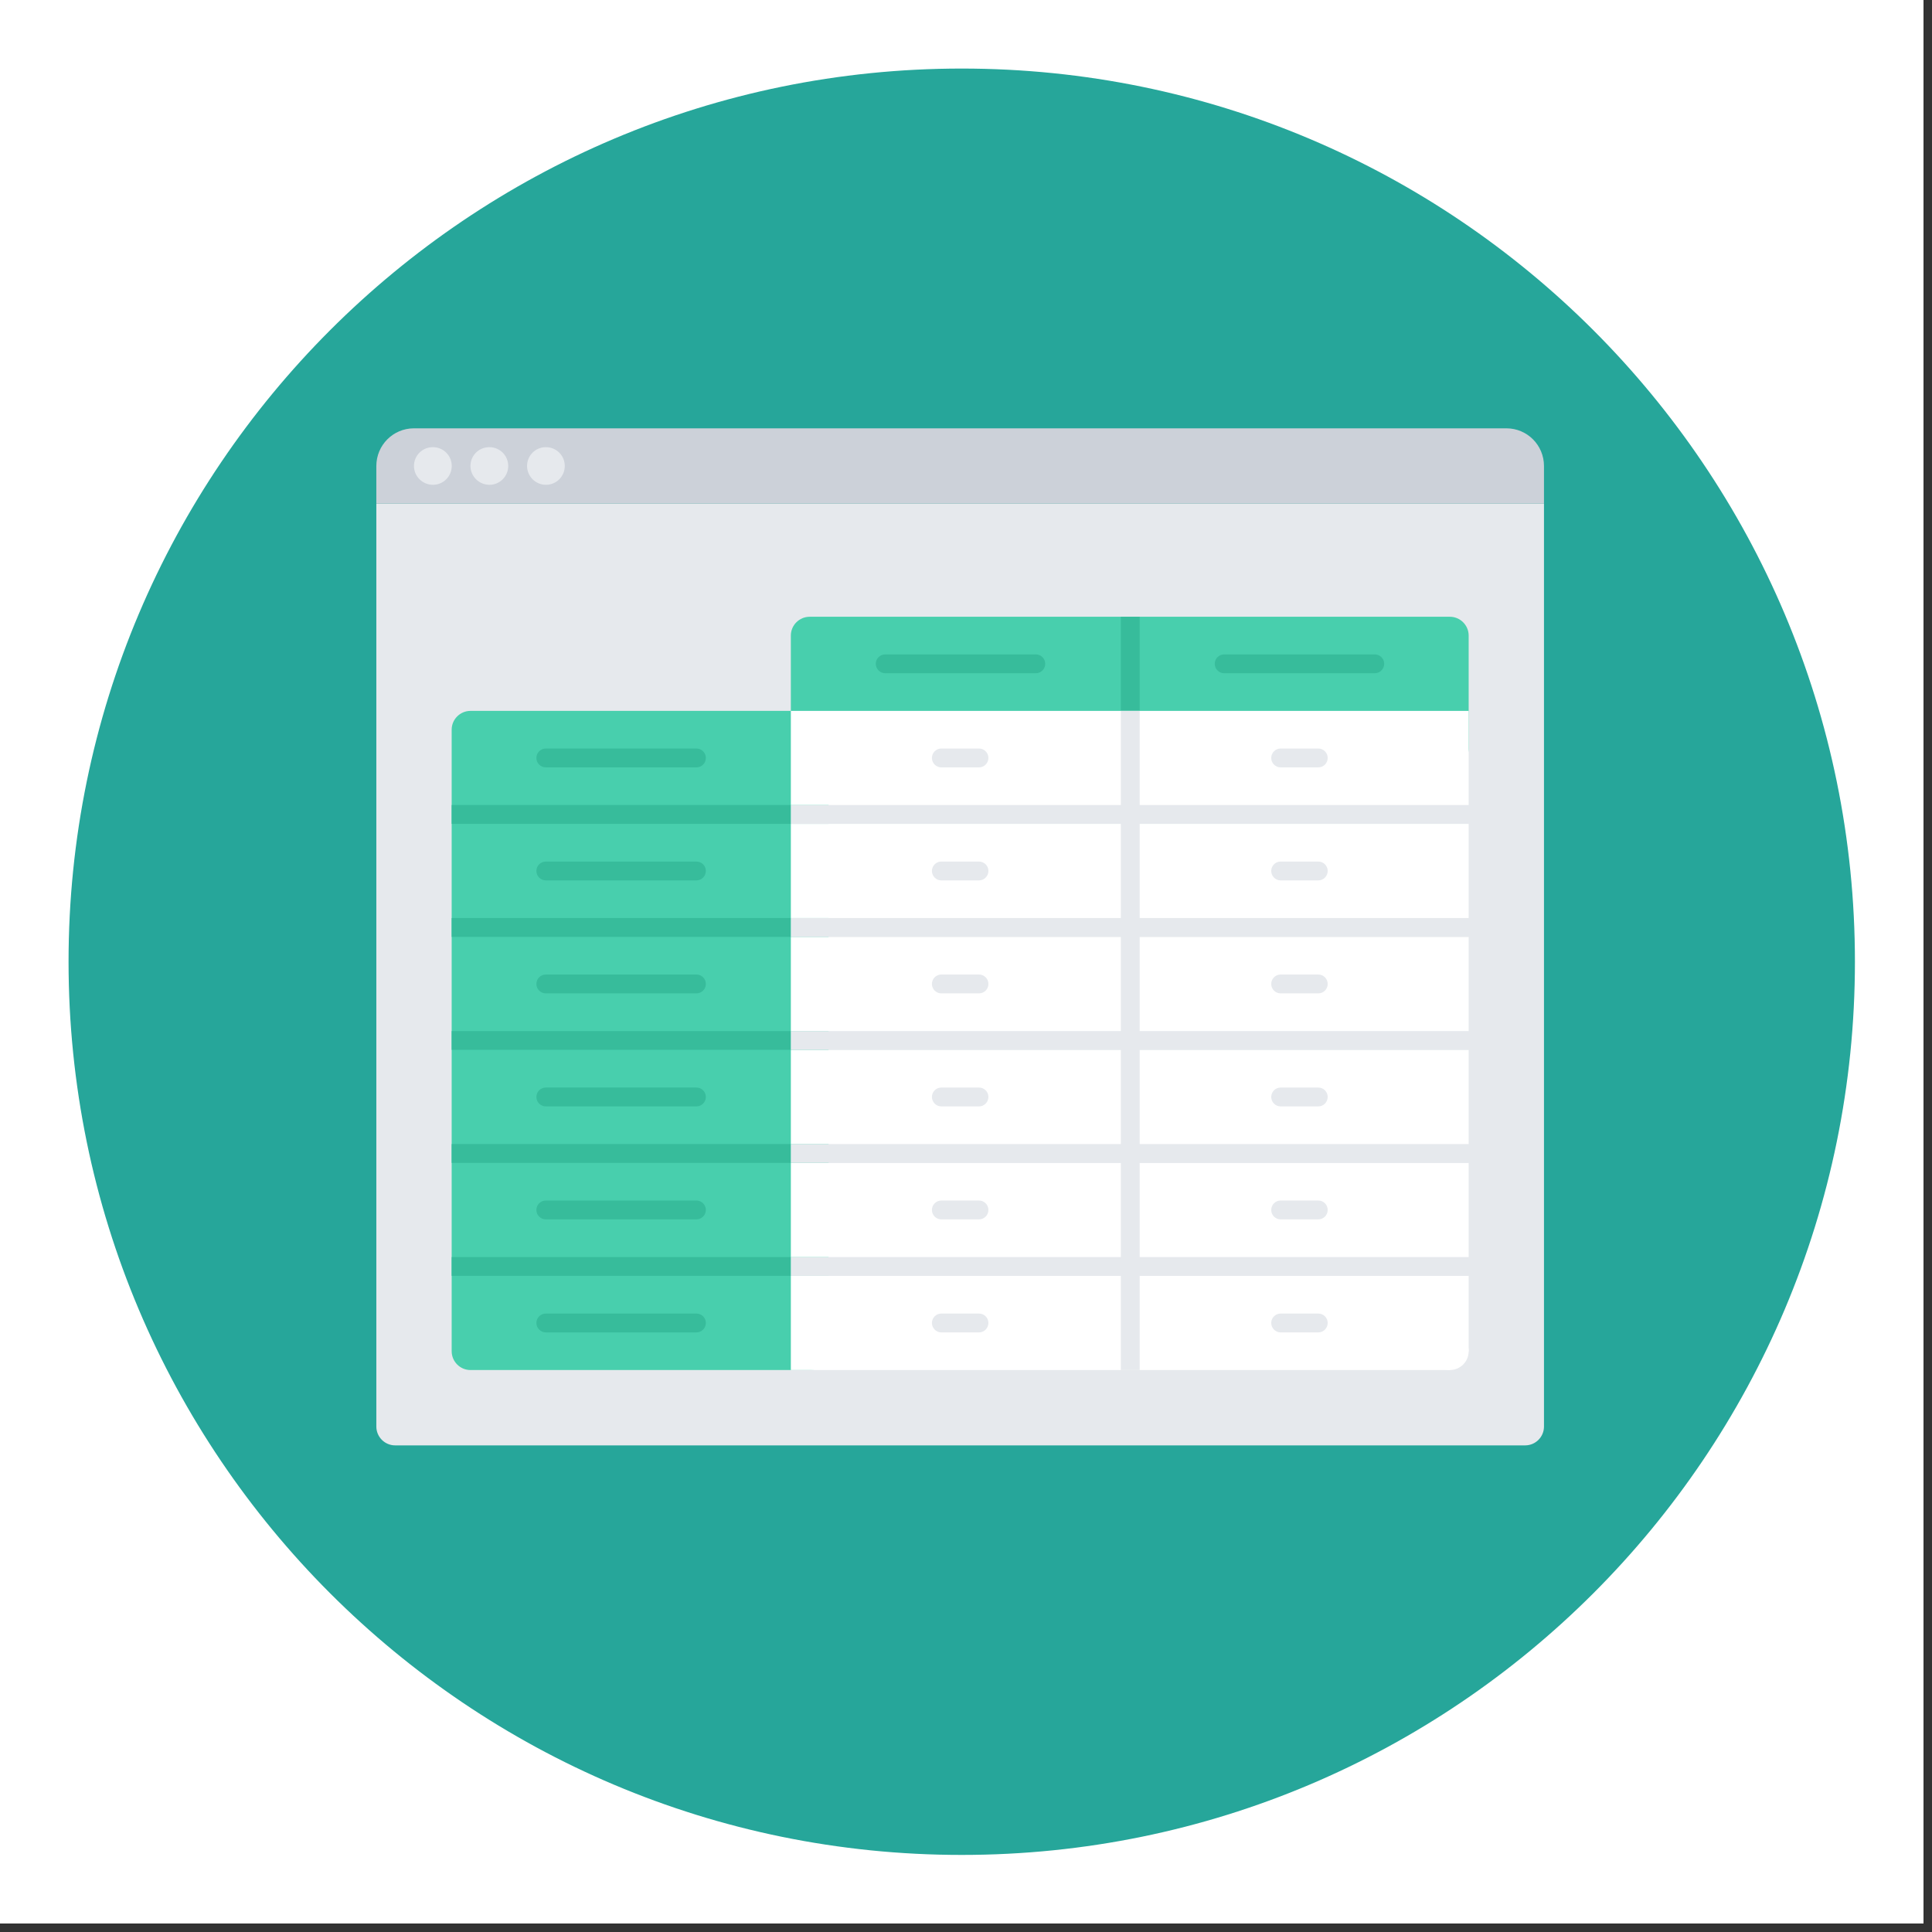
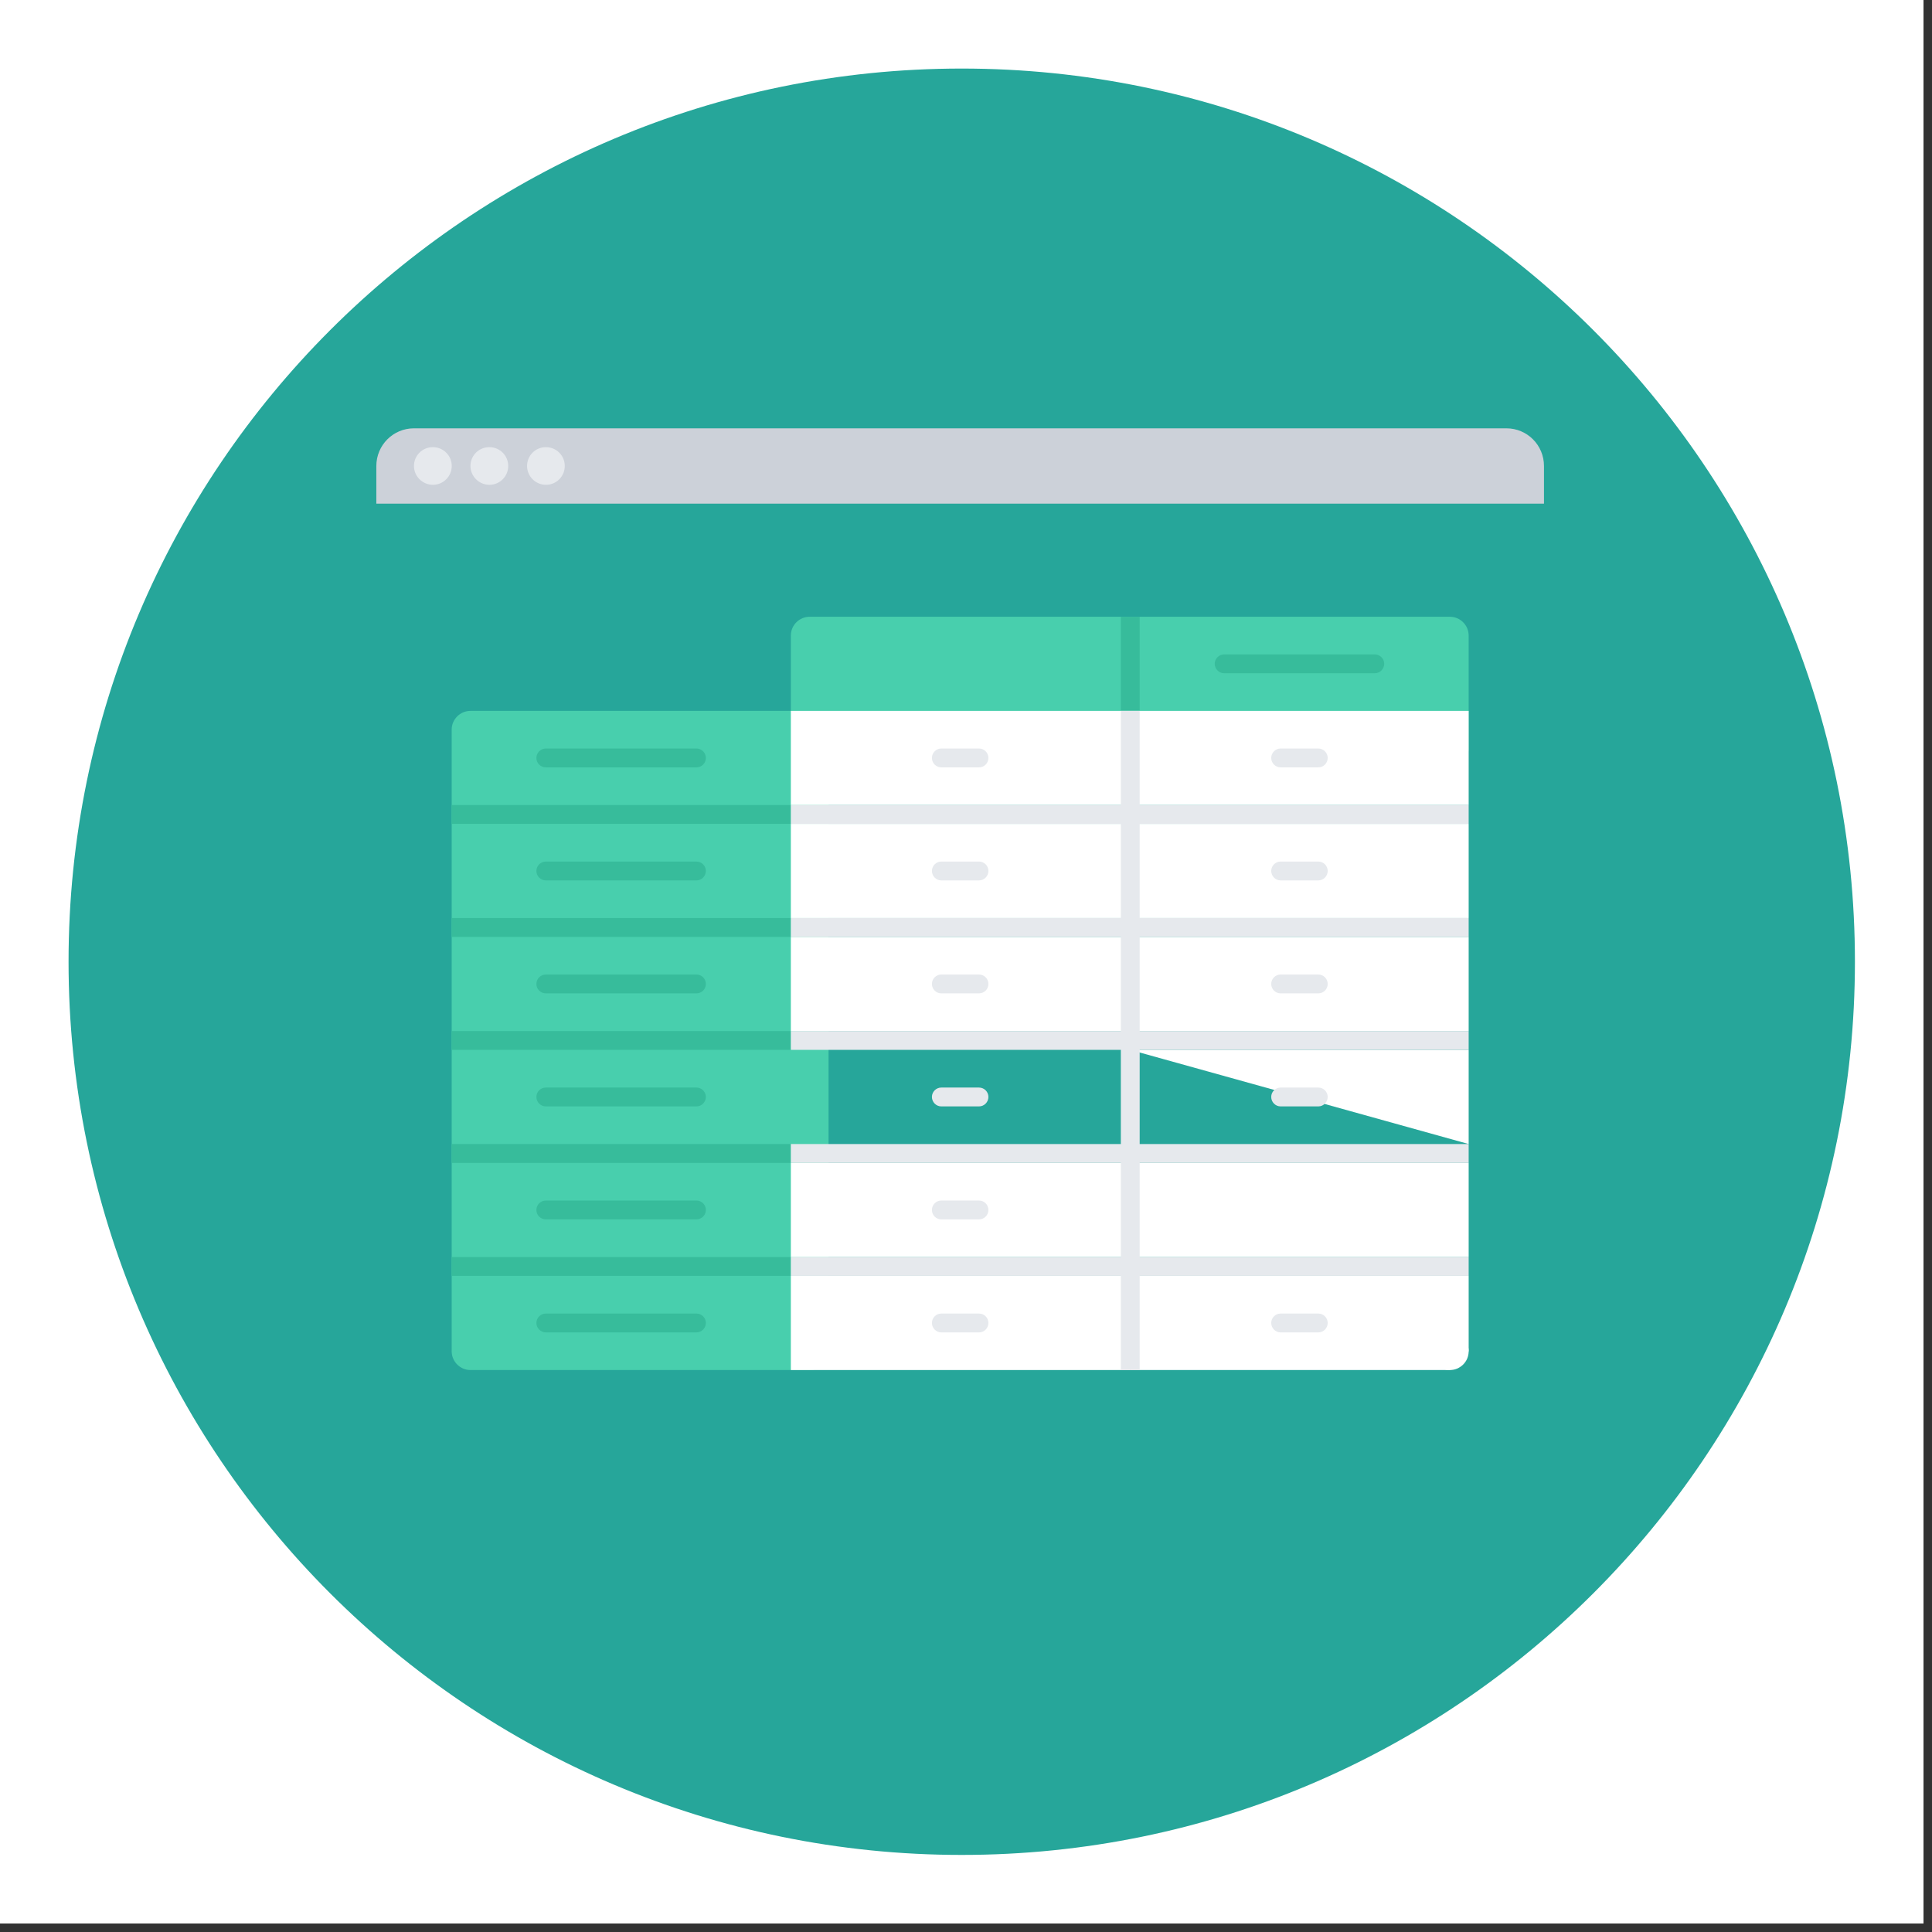
<svg xmlns="http://www.w3.org/2000/svg" width="150" zoomAndPan="magnify" viewBox="0 0 112.5 112.5" height="150" preserveAspectRatio="xMidYMid meet" version="1.0">
  <rect x="0" y="0" width="112.5" height="112.5" fill="#333333" stroke="none" />
  <defs>
    <clipPath id="e5141c4a91">
      <path d="M 0 0 L 112.004 0 L 112.004 112.004 L 0 112.004 Z M 0 0 " clip-rule="nonzero" />
    </clipPath>
    <clipPath id="e626ac97be">
      <path d="M 3.992 3.992 L 108.012 3.992 L 108.012 108.012 L 3.992 108.012 Z M 3.992 3.992 " clip-rule="nonzero" />
    </clipPath>
    <clipPath id="3702dce95c">
      <path d="M 56 3.992 C 27.277 3.992 3.992 27.277 3.992 56 C 3.992 84.727 27.277 108.012 56 108.012 C 84.727 108.012 108.012 84.727 108.012 56 C 108.012 27.277 84.727 3.992 56 3.992 Z M 56 3.992 " clip-rule="nonzero" />
    </clipPath>
  </defs>
  <g clip-path="url(#e5141c4a91)">
    <path fill="#ffffff" d="M 0 0 L 112.004 0 L 112.004 112.004 L 0 112.004 Z M 0 0 " fill-opacity="1" fill-rule="nonzero" />
    <path fill="#ffffff" d="M 0 0 L 112.004 0 L 112.004 112.004 L 0 112.004 Z M 0 0 " fill-opacity="1" fill-rule="nonzero" />
  </g>
  <g clip-path="url(#e626ac97be)">
    <g clip-path="url(#3702dce95c)">
      <path fill="#26a69a" d="M 3.992 3.992 L 108.012 3.992 L 108.012 108.012 L 3.992 108.012 Z M 3.992 3.992 " fill-opacity="1" fill-rule="nonzero" />
    </g>
  </g>
-   <path fill="#e6e9ed" d="M 21.914 83.066 C 21.914 83.672 22.406 84.164 23.008 84.164 L 88.812 84.164 C 89.414 84.164 89.906 83.672 89.906 83.066 L 89.906 29.328 L 21.914 29.328 Z M 21.914 83.066 " fill-opacity="1" fill-rule="nonzero" />
  <path fill="#ccd1d9" d="M 89.906 27.137 L 89.906 29.328 L 21.914 29.328 L 21.914 27.137 C 21.914 25.922 22.891 24.941 24.105 24.941 L 87.715 24.941 C 88.93 24.941 89.906 25.922 89.906 27.137 Z M 89.906 27.137 " fill-opacity="1" fill-rule="nonzero" />
  <path fill="#e6e9ed" d="M 25.211 26.039 L 25.199 26.039 C 24.594 26.039 24.105 26.527 24.105 27.133 C 24.105 27.738 24.602 28.23 25.211 28.23 C 25.816 28.23 26.305 27.738 26.305 27.133 C 26.305 26.527 25.816 26.039 25.211 26.039 Z M 25.211 26.039 " fill-opacity="1" fill-rule="nonzero" />
  <path fill="#e6e9ed" d="M 28.5 26.039 L 28.488 26.039 C 27.883 26.039 27.395 26.527 27.395 27.133 C 27.395 27.738 27.895 28.23 28.5 28.23 C 29.105 28.23 29.594 27.738 29.594 27.133 C 29.594 26.527 29.105 26.039 28.5 26.039 Z M 28.5 26.039 " fill-opacity="1" fill-rule="nonzero" />
  <path fill="#e6e9ed" d="M 31.793 26.039 L 31.781 26.039 C 31.176 26.039 30.691 26.527 30.691 27.133 C 30.691 27.738 31.184 28.23 31.793 28.23 C 32.398 28.23 32.887 27.738 32.887 27.133 C 32.887 26.527 32.398 26.039 31.793 26.039 Z M 31.793 26.039 " fill-opacity="1" fill-rule="nonzero" />
  <path fill="#ffffff" d="M 65.812 74.293 L 85.52 74.293 L 85.52 78.68 L 84.426 79.777 L 65.812 79.777 Z M 65.812 74.293 " fill-opacity="1" fill-rule="nonzero" />
  <path fill="#48cfad" d="M 26.301 42.488 C 26.301 41.887 26.793 41.395 27.395 41.395 L 47.148 41.395 C 47.754 41.395 48.246 41.887 48.246 42.488 L 48.246 78.68 C 48.246 79.285 47.754 79.777 47.148 79.777 L 27.395 79.777 C 26.793 79.777 26.301 79.285 26.301 78.68 Z M 26.301 42.488 " fill-opacity="1" fill-rule="nonzero" />
  <path fill="#48cfad" d="M 46.051 37.008 C 46.051 36.406 46.543 35.914 47.148 35.914 L 84.426 35.914 C 85.027 35.914 85.52 36.406 85.52 37.008 L 85.52 43.59 C 85.52 44.195 85.027 44.688 84.426 44.688 L 47.148 44.688 C 46.543 44.688 46.051 44.195 46.051 43.59 Z M 46.051 37.008 " fill-opacity="1" fill-rule="nonzero" />
  <path fill="#ffffff" d="M 46.051 74.293 L 65.812 74.293 L 65.812 79.777 L 46.051 79.777 Z M 46.051 74.293 " fill-opacity="1" fill-rule="nonzero" />
  <path fill="#37bc9b" d="M 65.266 35.914 L 66.363 35.914 L 66.363 41.395 L 65.266 41.395 Z M 65.266 35.914 " fill-opacity="1" fill-rule="nonzero" />
  <path fill="#37bc9b" d="M 26.301 73.199 L 46.051 73.199 L 46.051 74.293 L 26.301 74.293 Z M 26.301 73.199 " fill-opacity="1" fill-rule="nonzero" />
  <path fill="#e6e9ed" d="M 46.051 73.199 L 85.52 73.199 L 85.52 74.293 L 46.051 74.293 Z M 46.051 73.199 " fill-opacity="1" fill-rule="nonzero" />
  <path fill="#ffffff" d="M 65.812 67.715 L 85.52 67.715 L 85.52 73.199 L 65.812 73.199 Z M 65.812 67.715 " fill-opacity="1" fill-rule="nonzero" />
  <path fill="#ffffff" d="M 46.051 67.715 L 65.812 67.715 L 65.812 73.199 L 46.051 73.199 Z M 46.051 67.715 " fill-opacity="1" fill-rule="nonzero" />
  <path fill="#37bc9b" d="M 26.301 66.617 L 46.051 66.617 L 46.051 67.715 L 26.301 67.715 Z M 26.301 66.617 " fill-opacity="1" fill-rule="nonzero" />
  <path fill="#e6e9ed" d="M 46.051 66.617 L 85.52 66.617 L 85.52 67.715 L 46.051 67.715 Z M 46.051 66.617 " fill-opacity="1" fill-rule="nonzero" />
-   <path fill="#ffffff" d="M 65.812 61.133 L 85.52 61.133 L 85.52 66.617 L 65.812 66.617 Z M 65.812 61.133 " fill-opacity="1" fill-rule="nonzero" />
-   <path fill="#ffffff" d="M 46.051 61.133 L 65.812 61.133 L 65.812 66.617 L 46.051 66.617 Z M 46.051 61.133 " fill-opacity="1" fill-rule="nonzero" />
+   <path fill="#ffffff" d="M 65.812 61.133 L 85.52 61.133 L 85.52 66.617 Z M 65.812 61.133 " fill-opacity="1" fill-rule="nonzero" />
  <path fill="#37bc9b" d="M 26.301 60.039 L 46.051 60.039 L 46.051 61.133 L 26.301 61.133 Z M 26.301 60.039 " fill-opacity="1" fill-rule="nonzero" />
  <path fill="#e6e9ed" d="M 46.051 60.039 L 85.52 60.039 L 85.52 61.133 L 46.051 61.133 Z M 46.051 60.039 " fill-opacity="1" fill-rule="nonzero" />
  <path fill="#ffffff" d="M 65.812 54.555 L 85.52 54.555 L 85.52 60.039 L 65.812 60.039 Z M 65.812 54.555 " fill-opacity="1" fill-rule="nonzero" />
  <path fill="#ffffff" d="M 46.051 54.555 L 65.812 54.555 L 65.812 60.039 L 46.051 60.039 Z M 46.051 54.555 " fill-opacity="1" fill-rule="nonzero" />
  <path fill="#37bc9b" d="M 26.301 53.457 L 46.051 53.457 L 46.051 54.555 L 26.301 54.555 Z M 26.301 53.457 " fill-opacity="1" fill-rule="nonzero" />
  <path fill="#e6e9ed" d="M 46.051 53.457 L 85.52 53.457 L 85.52 54.555 L 46.051 54.555 Z M 46.051 53.457 " fill-opacity="1" fill-rule="nonzero" />
  <path fill="#ffffff" d="M 65.812 47.973 L 85.52 47.973 L 85.52 53.457 L 65.812 53.457 Z M 65.812 47.973 " fill-opacity="1" fill-rule="nonzero" />
  <path fill="#ffffff" d="M 46.051 47.973 L 65.812 47.973 L 65.812 53.457 L 46.051 53.457 Z M 46.051 47.973 " fill-opacity="1" fill-rule="nonzero" />
  <path fill="#37bc9b" d="M 26.301 46.875 L 46.051 46.875 L 46.051 47.973 L 26.301 47.973 Z M 26.301 46.875 " fill-opacity="1" fill-rule="nonzero" />
  <path fill="#e6e9ed" d="M 46.051 46.875 L 85.52 46.875 L 85.52 47.973 L 46.051 47.973 Z M 46.051 46.875 " fill-opacity="1" fill-rule="nonzero" />
  <path fill="#ffffff" d="M 65.812 41.395 L 85.52 41.395 L 85.52 46.875 L 65.812 46.875 Z M 65.812 41.395 " fill-opacity="1" fill-rule="nonzero" />
  <path fill="#ffffff" d="M 46.051 41.395 L 65.812 41.395 L 65.812 46.875 L 46.051 46.875 Z M 46.051 41.395 " fill-opacity="1" fill-rule="nonzero" />
  <path fill="#e6e9ed" d="M 54.812 44.684 L 57.008 44.684 C 57.309 44.684 57.555 44.438 57.555 44.137 C 57.555 43.832 57.309 43.586 57.008 43.586 L 54.812 43.586 C 54.512 43.586 54.266 43.832 54.266 44.137 C 54.266 44.438 54.512 44.684 54.812 44.684 Z M 54.812 44.684 " fill-opacity="1" fill-rule="nonzero" />
  <path fill="#e6e9ed" d="M 54.812 51.266 L 57.008 51.266 C 57.309 51.266 57.555 51.016 57.555 50.715 C 57.555 50.414 57.309 50.168 57.008 50.168 L 54.812 50.168 C 54.512 50.168 54.266 50.414 54.266 50.715 C 54.266 51.016 54.512 51.266 54.812 51.266 Z M 54.812 51.266 " fill-opacity="1" fill-rule="nonzero" />
  <path fill="#e6e9ed" d="M 54.812 57.844 L 57.008 57.844 C 57.309 57.844 57.555 57.598 57.555 57.297 C 57.555 56.992 57.309 56.746 57.008 56.746 L 54.812 56.746 C 54.512 56.746 54.266 56.992 54.266 57.297 C 54.266 57.598 54.512 57.844 54.812 57.844 Z M 54.812 57.844 " fill-opacity="1" fill-rule="nonzero" />
  <path fill="#e6e9ed" d="M 54.812 64.426 L 57.008 64.426 C 57.309 64.426 57.555 64.176 57.555 63.875 C 57.555 63.574 57.309 63.328 57.008 63.328 L 54.812 63.328 C 54.512 63.328 54.266 63.574 54.266 63.875 C 54.266 64.176 54.512 64.426 54.812 64.426 Z M 54.812 64.426 " fill-opacity="1" fill-rule="nonzero" />
  <path fill="#e6e9ed" d="M 54.812 71.004 L 57.008 71.004 C 57.309 71.004 57.555 70.758 57.555 70.457 C 57.555 70.152 57.309 69.906 57.008 69.906 L 54.812 69.906 C 54.512 69.906 54.266 70.152 54.266 70.457 C 54.266 70.758 54.512 71.004 54.812 71.004 Z M 54.812 71.004 " fill-opacity="1" fill-rule="nonzero" />
  <path fill="#e6e9ed" d="M 54.812 77.586 L 57.008 77.586 C 57.309 77.586 57.555 77.336 57.555 77.035 C 57.555 76.734 57.309 76.488 57.008 76.488 L 54.812 76.488 C 54.512 76.488 54.266 76.734 54.266 77.035 C 54.266 77.336 54.512 77.586 54.812 77.586 Z M 54.812 77.586 " fill-opacity="1" fill-rule="nonzero" />
  <path fill="#e6e9ed" d="M 74.57 44.684 L 76.766 44.684 C 77.066 44.684 77.312 44.438 77.312 44.137 C 77.312 43.832 77.066 43.586 76.766 43.586 L 74.57 43.586 C 74.27 43.586 74.023 43.832 74.023 44.137 C 74.023 44.438 74.27 44.684 74.57 44.684 Z M 74.57 44.684 " fill-opacity="1" fill-rule="nonzero" />
  <path fill="#e6e9ed" d="M 74.57 51.266 L 76.766 51.266 C 77.066 51.266 77.312 51.016 77.312 50.715 C 77.312 50.414 77.066 50.168 76.766 50.168 L 74.57 50.168 C 74.27 50.168 74.023 50.414 74.023 50.715 C 74.023 51.016 74.27 51.266 74.57 51.266 Z M 74.57 51.266 " fill-opacity="1" fill-rule="nonzero" />
  <path fill="#e6e9ed" d="M 74.57 57.844 L 76.766 57.844 C 77.066 57.844 77.312 57.598 77.312 57.297 C 77.312 56.992 77.066 56.746 76.766 56.746 L 74.57 56.746 C 74.27 56.746 74.023 56.992 74.023 57.297 C 74.023 57.598 74.27 57.844 74.57 57.844 Z M 74.57 57.844 " fill-opacity="1" fill-rule="nonzero" />
  <path fill="#e6e9ed" d="M 74.57 64.426 L 76.766 64.426 C 77.066 64.426 77.312 64.176 77.312 63.875 C 77.312 63.574 77.066 63.328 76.766 63.328 L 74.57 63.328 C 74.27 63.328 74.023 63.574 74.023 63.875 C 74.023 64.176 74.27 64.426 74.57 64.426 Z M 74.57 64.426 " fill-opacity="1" fill-rule="nonzero" />
-   <path fill="#e6e9ed" d="M 74.57 71.004 L 76.766 71.004 C 77.066 71.004 77.312 70.758 77.312 70.457 C 77.312 70.152 77.066 69.906 76.766 69.906 L 74.57 69.906 C 74.27 69.906 74.023 70.152 74.023 70.457 C 74.023 70.758 74.27 71.004 74.57 71.004 Z M 74.57 71.004 " fill-opacity="1" fill-rule="nonzero" />
  <path fill="#e6e9ed" d="M 74.57 77.586 L 76.766 77.586 C 77.066 77.586 77.312 77.336 77.312 77.035 C 77.312 76.734 77.066 76.488 76.766 76.488 L 74.57 76.488 C 74.27 76.488 74.023 76.734 74.023 77.035 C 74.023 77.336 74.27 77.586 74.57 77.586 Z M 74.57 77.586 " fill-opacity="1" fill-rule="nonzero" />
  <path fill="#37bc9b" d="M 31.785 44.684 L 40.555 44.684 C 40.855 44.684 41.102 44.438 41.102 44.137 C 41.102 43.832 40.855 43.586 40.555 43.586 L 31.785 43.586 C 31.48 43.586 31.234 43.832 31.234 44.137 C 31.234 44.438 31.48 44.684 31.785 44.684 Z M 31.785 44.684 " fill-opacity="1" fill-rule="nonzero" />
  <path fill="#37bc9b" d="M 31.785 51.266 L 40.555 51.266 C 40.855 51.266 41.102 51.016 41.102 50.715 C 41.102 50.414 40.855 50.168 40.555 50.168 L 31.785 50.168 C 31.48 50.168 31.234 50.414 31.234 50.715 C 31.234 51.016 31.48 51.266 31.785 51.266 Z M 31.785 51.266 " fill-opacity="1" fill-rule="nonzero" />
-   <path fill="#37bc9b" d="M 51.547 39.203 L 60.316 39.203 C 60.617 39.203 60.863 38.953 60.863 38.652 C 60.863 38.352 60.617 38.105 60.316 38.105 L 51.547 38.105 C 51.246 38.105 50.996 38.352 50.996 38.652 C 50.996 38.953 51.246 39.203 51.547 39.203 Z M 51.547 39.203 " fill-opacity="1" fill-rule="nonzero" />
  <path fill="#37bc9b" d="M 71.281 39.203 L 80.051 39.203 C 80.352 39.203 80.602 38.953 80.602 38.652 C 80.602 38.352 80.352 38.105 80.051 38.105 L 71.281 38.105 C 70.98 38.105 70.734 38.352 70.734 38.652 C 70.734 38.953 70.98 39.203 71.281 39.203 Z M 71.281 39.203 " fill-opacity="1" fill-rule="nonzero" />
  <path fill="#37bc9b" d="M 31.785 57.844 L 40.555 57.844 C 40.855 57.844 41.102 57.598 41.102 57.297 C 41.102 56.992 40.855 56.746 40.555 56.746 L 31.785 56.746 C 31.48 56.746 31.234 56.992 31.234 57.297 C 31.234 57.598 31.48 57.844 31.785 57.844 Z M 31.785 57.844 " fill-opacity="1" fill-rule="nonzero" />
  <path fill="#37bc9b" d="M 31.785 64.426 L 40.555 64.426 C 40.855 64.426 41.102 64.176 41.102 63.875 C 41.102 63.574 40.855 63.328 40.555 63.328 L 31.785 63.328 C 31.48 63.328 31.234 63.574 31.234 63.875 C 31.234 64.176 31.48 64.426 31.785 64.426 Z M 31.785 64.426 " fill-opacity="1" fill-rule="nonzero" />
  <path fill="#37bc9b" d="M 31.785 71.004 L 40.555 71.004 C 40.855 71.004 41.102 70.758 41.102 70.457 C 41.102 70.152 40.855 69.906 40.555 69.906 L 31.785 69.906 C 31.48 69.906 31.234 70.152 31.234 70.457 C 31.234 70.758 31.48 71.004 31.785 71.004 Z M 31.785 71.004 " fill-opacity="1" fill-rule="nonzero" />
  <path fill="#37bc9b" d="M 31.785 77.586 L 40.555 77.586 C 40.855 77.586 41.102 77.336 41.102 77.035 C 41.102 76.734 40.855 76.488 40.555 76.488 L 31.785 76.488 C 31.48 76.488 31.234 76.734 31.234 77.035 C 31.234 77.336 31.48 77.586 31.785 77.586 Z M 31.785 77.586 " fill-opacity="1" fill-rule="nonzero" />
  <path fill="#e6e9ed" d="M 65.266 41.395 L 66.363 41.395 L 66.363 79.777 L 65.266 79.777 Z M 65.266 41.395 " fill-opacity="1" fill-rule="nonzero" />
  <path fill="#ffffff" d="M 85.52 78.68 C 85.52 78.828 85.492 78.965 85.438 79.102 C 85.383 79.234 85.301 79.355 85.199 79.457 C 85.098 79.559 84.977 79.637 84.844 79.695 C 84.711 79.75 84.57 79.777 84.426 79.777 C 84.277 79.777 84.137 79.75 84.004 79.695 C 83.871 79.637 83.75 79.559 83.648 79.457 C 83.547 79.355 83.465 79.234 83.41 79.102 C 83.355 78.965 83.328 78.828 83.328 78.68 C 83.328 78.535 83.355 78.395 83.41 78.262 C 83.465 78.125 83.547 78.008 83.648 77.906 C 83.75 77.801 83.871 77.723 84.004 77.668 C 84.137 77.613 84.277 77.586 84.426 77.586 C 84.57 77.586 84.711 77.613 84.844 77.668 C 84.977 77.723 85.098 77.801 85.199 77.906 C 85.301 78.008 85.383 78.125 85.438 78.262 C 85.492 78.395 85.52 78.535 85.52 78.68 Z M 85.52 78.68 " fill-opacity="1" fill-rule="nonzero" />
</svg>